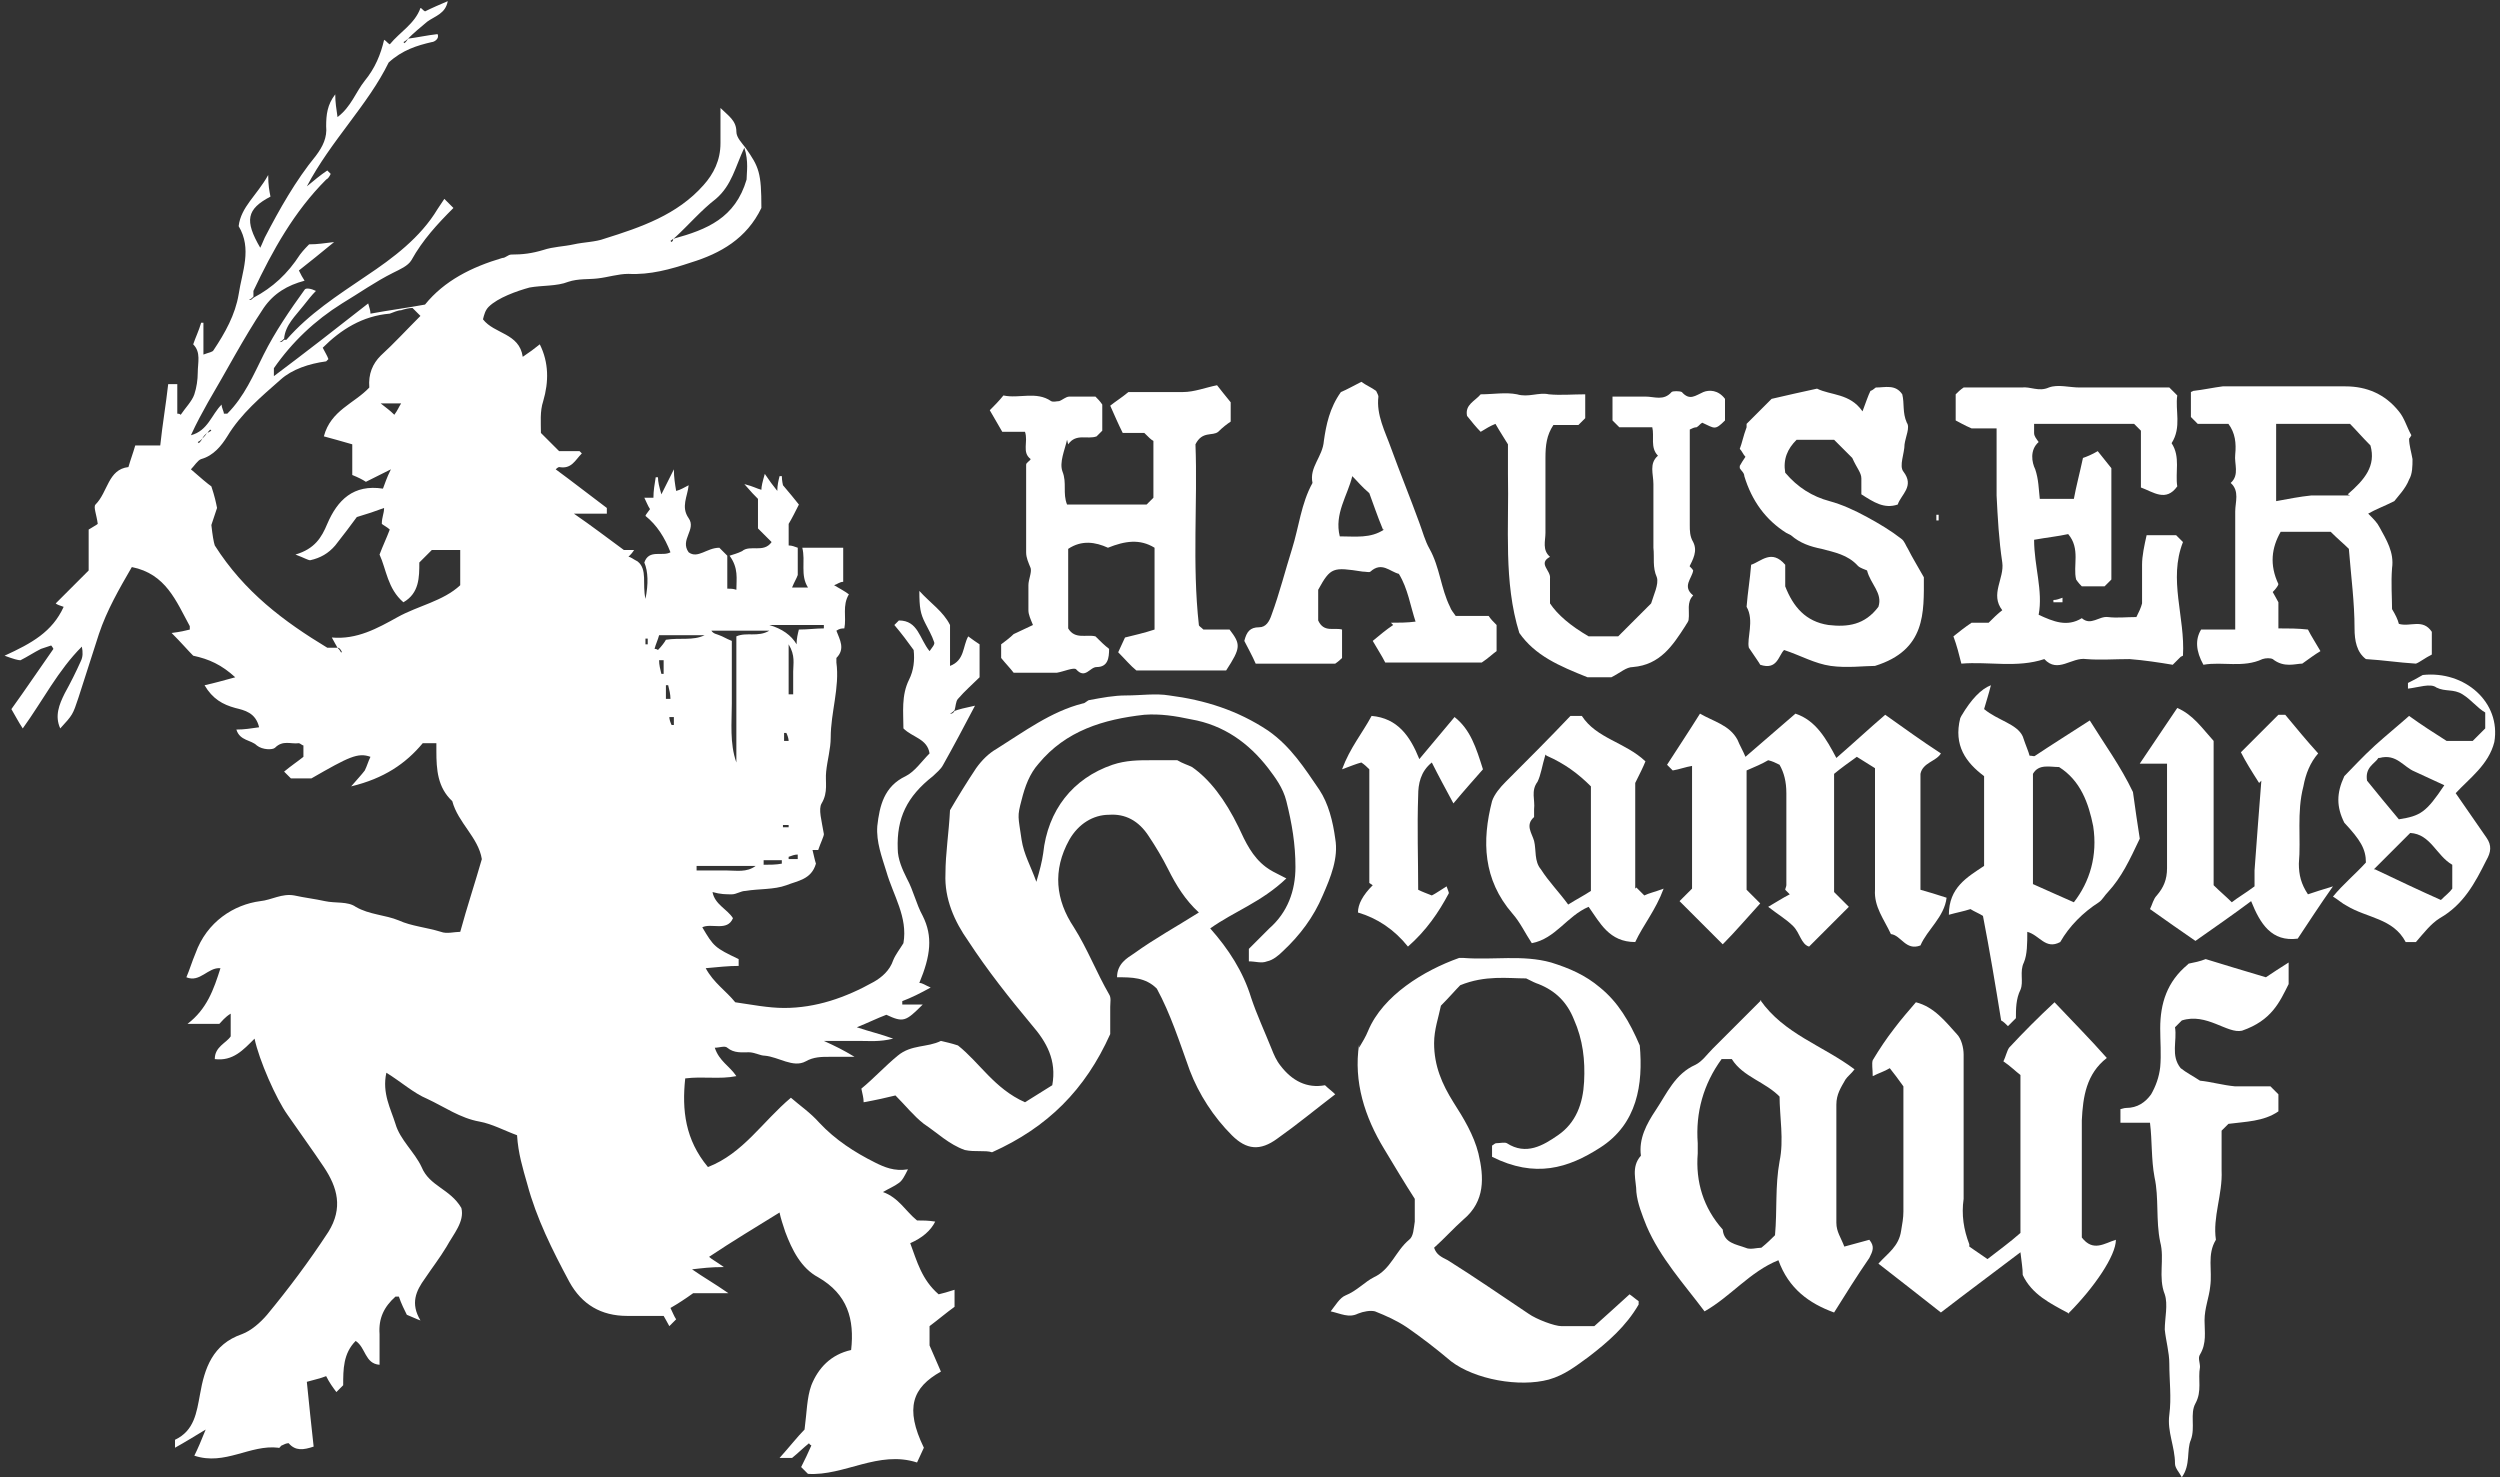
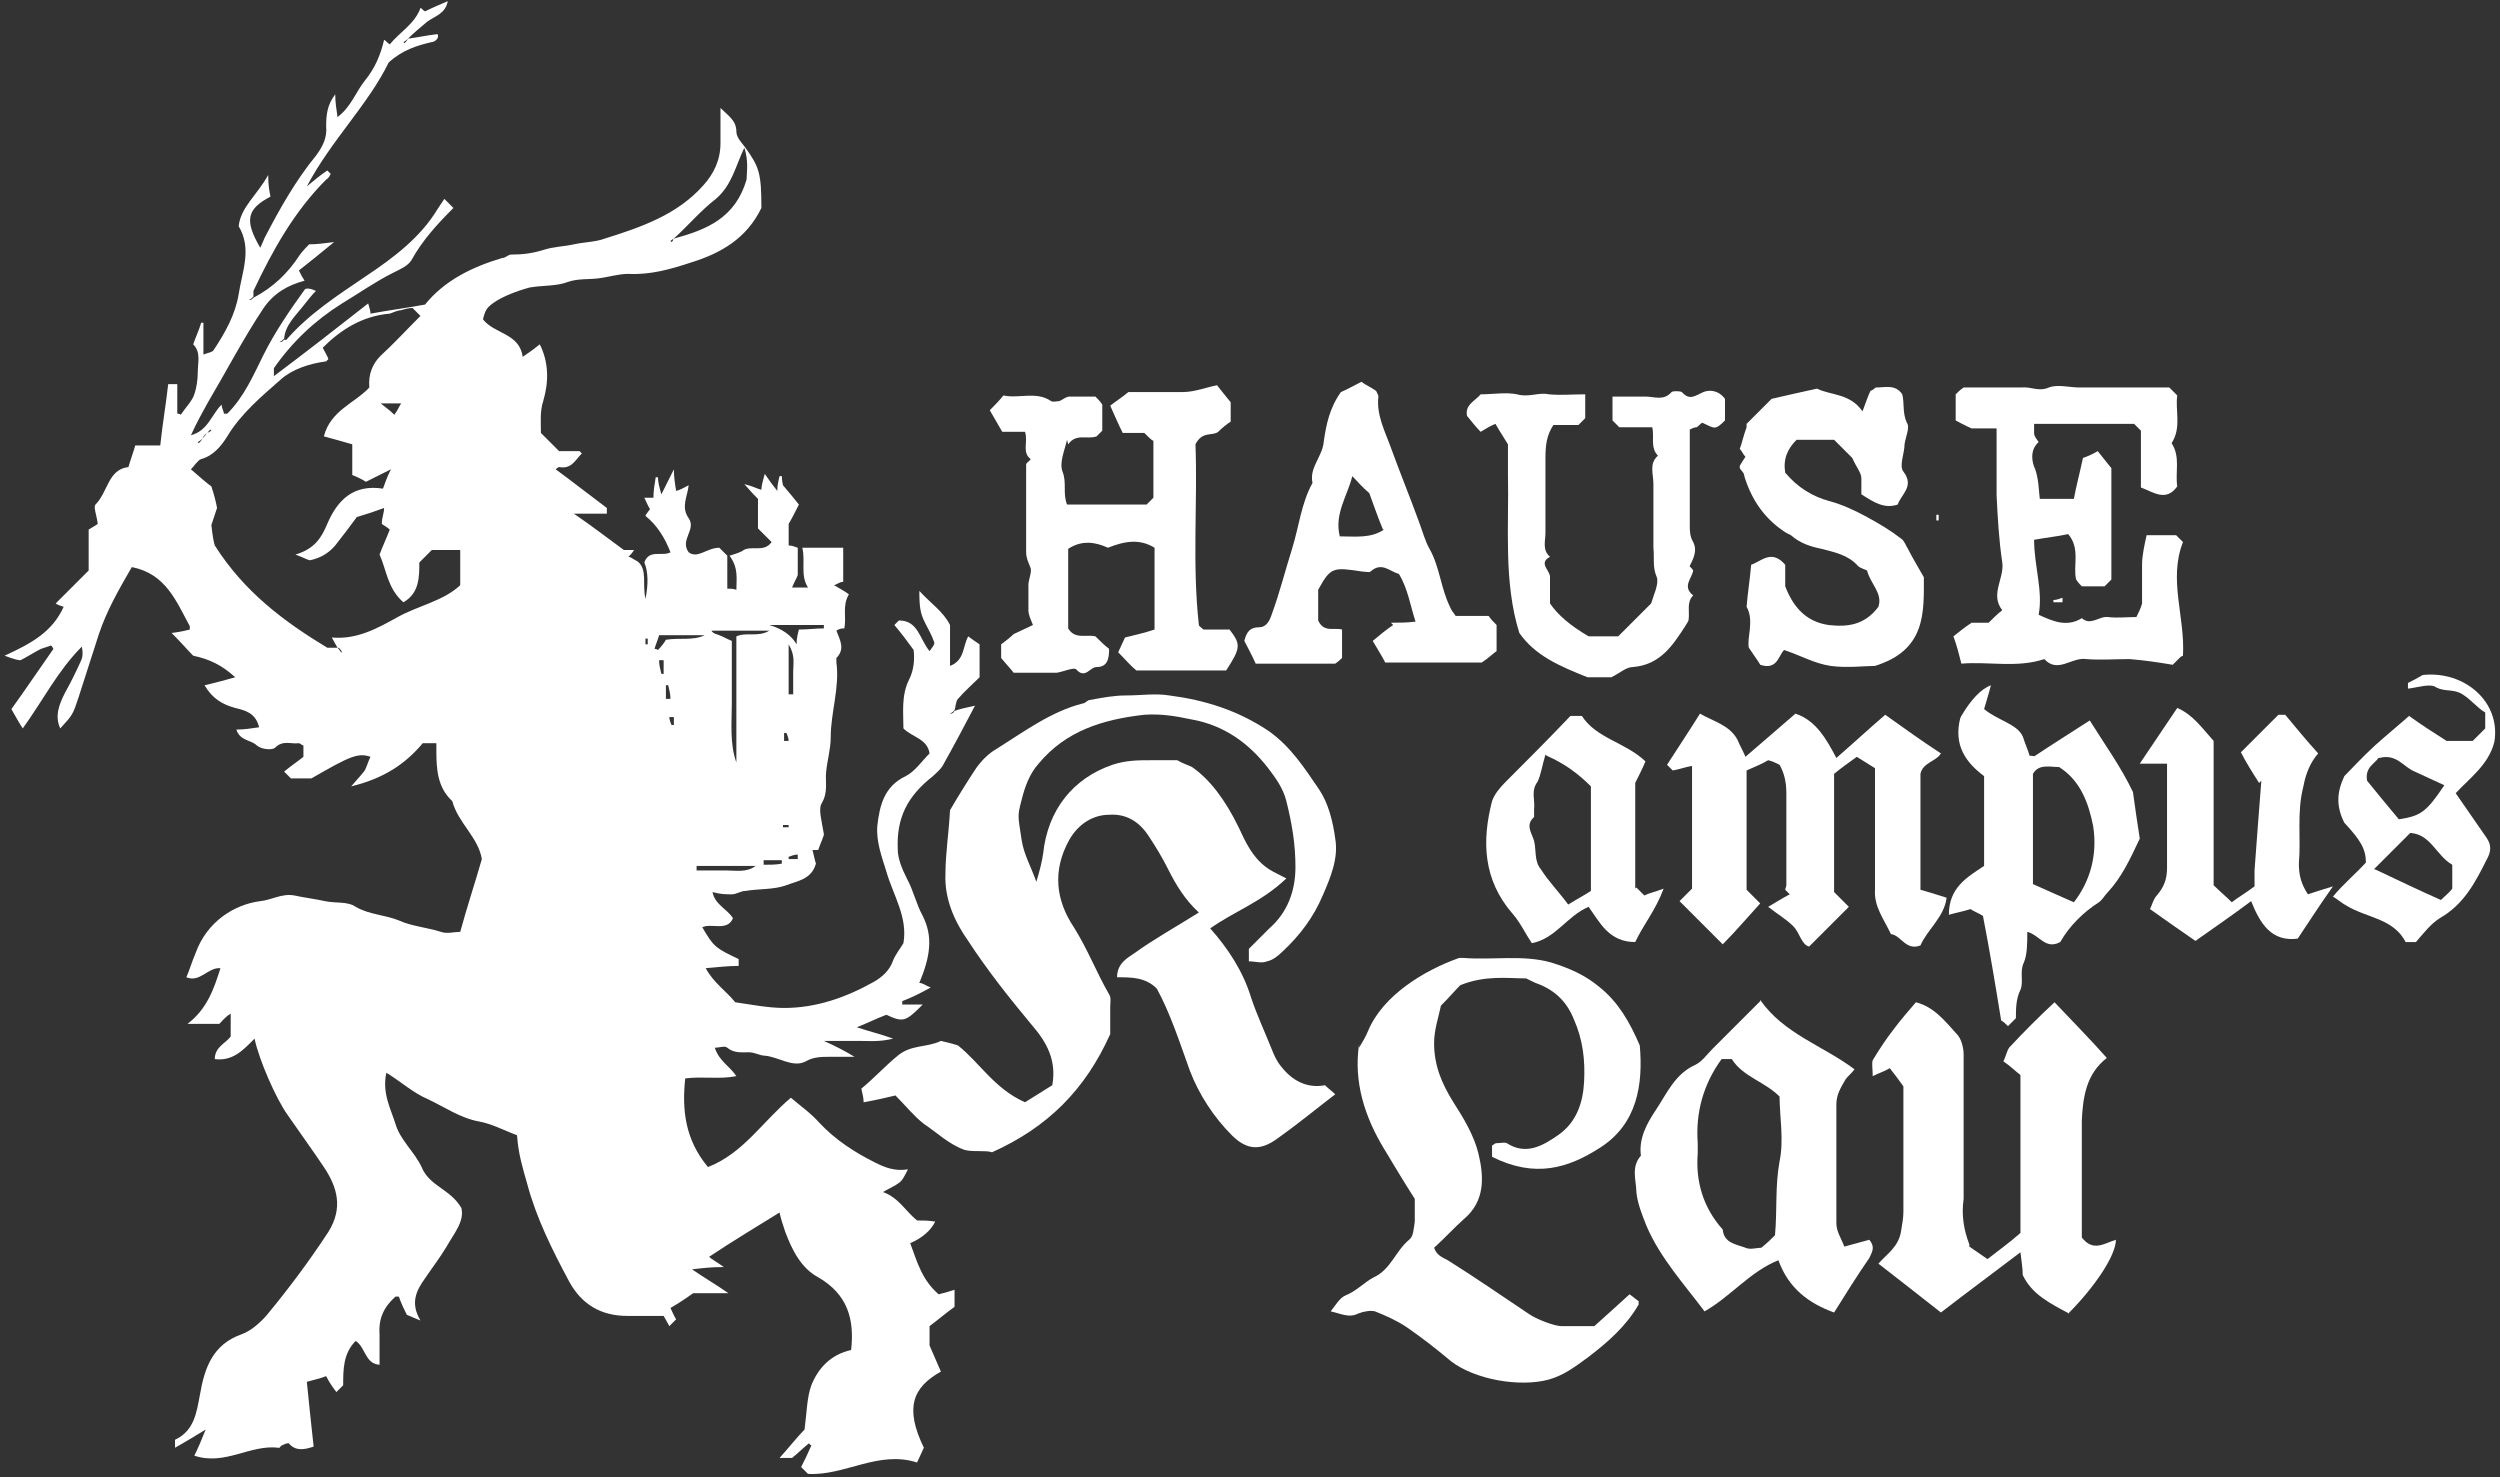
<svg xmlns="http://www.w3.org/2000/svg" id="Ebene_1" data-name="Ebene 1" width="220" height="130" version="1.1" viewBox="0 0 220 130">
  <rect x="0" y="0" width="220" height="130" fill="#333333" stroke="none" />
  <defs>
    <style>
      .cls-1 {
        fill: #fff;
        stroke-width: 0px;
      }
    </style>
  </defs>
  <path class="cls-1" d="M83.9,62.6c.5-.2,1-.3,1.9-.5-1,1.9-1.9,3.6-2.8,5.2-.2.4-.6.7-.9,1-2.3,1.8-3.2,3.7-3.1,6.4,0,.9.4,1.8.8,2.6.6,1.1.8,2.2,1.4,3.3.9,1.8.7,3.5-.3,5.9.3,0,.5.2,1,.4-.9.5-1.7.9-2.5,1.2,0,0,0,.2,0,.3h1.8c-1.5,1.5-1.7,1.6-3.2.9-.8.3-1.6.7-2.6,1.1,1.2.4,2.1.6,3.2,1-1.2.3-2.1.2-3,.2-.9,0-1.8,0-3.1,0,1.1.5,1.7.8,2.7,1.4-1,0-1.6,0-2.2,0-.7,0-1.4,0-2.1.4-1.1.6-2.4-.4-3.6-.5-.4,0-.9-.3-1.4-.3-.6,0-1.3.1-1.9-.4-.2-.2-.7,0-1.1,0,.4,1.2,1.3,1.6,1.9,2.5-1.5.3-2.9,0-4.5.2-.3,2.8,0,5.4,2,7.8,3.1-1.2,4.8-4,7.3-6.1.8.7,1.7,1.3,2.5,2.2,1.4,1.5,3.1,2.6,4.9,3.5.8.4,1.7.8,2.9.6-.3.6-.5,1-.8,1.2-.4.3-.9.5-1.4.8,1.4.5,2,1.7,3,2.5.5,0,1,0,1.6.1q-.6,1.2-2.2,1.9c.6,1.6,1,3.2,2.5,4.5.4-.1.8-.2,1.4-.4,0,.4,0,.9,0,1.5-.7.5-1.4,1.1-2.2,1.7v1.7c.4.9.7,1.6,1,2.3-2.5,1.4-3.2,3.2-1.5,6.7-.2.4-.4.9-.6,1.3-3.4-1.1-6.4,1.2-9.6,1-.2-.2-.4-.4-.6-.6.3-.6.6-1.2.9-1.9,0,0-.2-.1-.2-.2-.5.4-1,.9-1.5,1.3-.4,0-.7,0-1.1,0,.9-1,1.6-1.9,2.2-2.5.2-1.5.2-2.8.6-3.9.6-1.5,1.7-2.7,3.5-3.1.3-2.7-.3-4.9-2.9-6.4-1.5-.8-2.3-2.4-2.9-4-.2-.6-.4-1.2-.5-1.7-2.1,1.3-4.1,2.5-6.2,3.9.2.2.6.4,1.3.9-1.2,0-1.9.1-2.8.2,1,.7,1.9,1.2,3.2,2.1h-3.1c-.7.5-1.3.9-2,1.3.2.4.3.7.5,1-.2.2-.3.3-.6.6-.2-.4-.4-.7-.5-.9-1.3,0-2.3,0-3.2,0-2.3,0-4-1-5.1-3-1.5-2.8-2.9-5.6-3.7-8.6-.4-1.4-.8-2.7-.9-4.3-1.1-.4-2.2-1-3.3-1.2-1.7-.3-3.1-1.3-4.6-2-1.2-.5-2.3-1.5-3.6-2.3-.4,1.8.4,3.2.8,4.5.4,1.4,1.7,2.5,2.3,3.8.7,1.7,2.5,1.9,3.5,3.6.3,1.2-.7,2.3-1.3,3.4-.6,1-1.3,1.9-1.9,2.8-.8,1.1-1.3,2.2-.4,3.7-.3-.1-.7-.3-1.2-.5-.2-.4-.5-1-.7-1.6,0,0-.2,0-.3,0-1,.9-1.5,1.9-1.4,3.3,0,.9,0,1.8,0,2.7-1.3-.1-1.2-1.5-2.1-2.1-1.1,1.1-1.1,2.5-1.1,3.9-.2.2-.4.4-.6.6-.3-.4-.6-.8-.9-1.4-.5.2-1,.3-1.7.5.2,2,.4,3.9.6,5.7-.9.3-1.6.4-2.2-.3-.2,0-.4.1-.6.2-.1,0-.2.3-.3.2-2.5-.3-4.7,1.6-7.4.7.3-.6.6-1.3,1-2.3-1,.6-1.8,1.1-2.7,1.6,0-.3,0-.7,0-.7,1.7-.8,1.9-2.4,2.2-4,.4-2.3,1.1-4.4,3.7-5.3.8-.3,1.6-1,2.2-1.7,1.9-2.3,3.7-4.7,5.4-7.3,1.3-2.1.8-3.9-.4-5.7-1-1.5-2.1-3-3.2-4.6-1-1.4-2.5-4.8-2.9-6.7-1,1-1.9,2-3.5,1.8,0-1.1,1-1.4,1.4-2v-2c-.5.3-.8.7-1,.9h-2.8c1.7-1.3,2.3-3,2.9-4.9-1.1-.1-1.8,1.3-3,.8.3-.7.5-1.4.8-2.1,1-2.8,3.4-4.3,5.7-4.6,1-.1,1.9-.7,3-.5.9.2,1.8.3,2.7.5s2,0,2.7.5c1.2.7,2.6.7,3.8,1.2,1.1.5,2.4.6,3.7,1,.5.2,1.2,0,1.7,0,.6-2.2,1.3-4.3,1.9-6.4-.3-1.9-2.1-3.2-2.6-5.1-1.3-1.2-1.4-2.8-1.4-4.4,0-.2,0-.4,0-.7h-1.2c-1.5,1.8-3.4,3.1-6.3,3.8.6-.7.9-1,1.2-1.4.2-.4.3-.8.5-1.2-1.1-.4-1.9,0-5.2,1.9-.6,0-1.2,0-1.8,0-.2-.2-.4-.4-.6-.6.6-.5,1.2-.9,1.7-1.3v-1c-.1,0-.3-.2-.4-.2-.7.1-1.4-.3-2.1.4-.2.2-1.1.2-1.6-.2-.5-.5-1.5-.4-1.8-1.4.7,0,1.3-.1,2-.2-.3-1.3-1.3-1.5-2.1-1.7-1.1-.3-2-.8-2.7-2,.9-.2,1.6-.4,2.7-.7-1.2-1.1-2.3-1.6-3.7-1.9-.5-.5-1-1.1-1.9-2,.8-.1,1.2-.2,1.6-.3,0,0,0-.2,0-.3-1.2-2.2-2.1-4.6-5.1-5.2-1.1,1.9-2.2,3.8-2.9,5.9-.6,1.9-1.2,3.7-1.8,5.6-.5,1.5-.5,1.5-1.6,2.7-.5-1.1-.1-2.1.4-3.1.5-.9,1-1.9,1.4-2.8.2-.4.2-.8.1-1.3-2.1,2.1-3.4,4.7-5.2,7.2-.4-.6-.7-1.2-1-1.7,1.3-1.8,2.5-3.6,3.7-5.3,0,0-.1-.2-.2-.3-.3.1-.6.2-.9.3-.6.3-1.2.7-1.8,1-.2,0-.6-.1-1.4-.4,2.4-1.1,4.2-2.1,5.2-4.3-.3-.1-.6-.2-.7-.3,1-1,2-2,2.9-2.9v-3.6c.3-.2.7-.4.8-.5-.1-.8-.4-1.5-.2-1.7,1.1-1.1,1.1-3.1,2.9-3.3.2-.7.4-1.2.6-1.9h2.2c.2-1.9.5-3.6.7-5.4.2,0,.4,0,.8,0v2.6c.1,0,.2,0,.3.1.4-.6,1-1.2,1.2-1.8.2-.6.3-1.3.3-1.9,0-.9.3-1.8-.4-2.5.2-.6.5-1.2.7-1.9,0,0,.1,0,.2,0v2.8c.5-.2.8-.2.9-.4,1-1.5,1.9-3.1,2.2-4.9.3-2,1.2-4,0-6,.2-1.7,1.6-2.7,2.6-4.5,0,.9.1,1.4.2,1.9-2.1,1.1-2.3,2.1-.9,4.5.2-.4.3-.7.4-.9,1.3-2.5,2.7-5,4.5-7.2.6-.8,1-1.6.9-2.6,0-1,.1-1.9.8-2.8,0,.7.1,1.3.2,2,1.2-.9,1.6-2.2,2.4-3.2.9-1.1,1.4-2.3,1.7-3.6.2.1.3.3.5.4.9-1.1,2.2-1.8,2.7-3.2.1,0,.2.2.4.3.6-.3,1.3-.6,2-.9-.2,1.1-1.1,1.3-1.8,1.8-.6.5-1.2,1-1.7,1.5,0,0,0,0,0,0-.1.1-.2.2-.4.3,0,0,0,0,.1.1.1-.1.2-.2.3-.4.8-.1,1.7-.3,2.6-.4.2.4-.3.7-.5.7-1.3.3-2.6.7-3.8,1.8-1.8,3.7-5.1,6.9-7.2,10.9.6-.5,1.2-1,1.8-1.4,0,0,.2.2.3.3-.1.2-.2.4-.4.5-2.8,2.8-4.7,6.2-6.4,9.8,0,.1,0,.3,0,.5,0,0,0,0,0,0-.1.1-.2.2-.4.3h.1c.1,0,.2-.1.3-.2,1.7-.9,3-2.1,4.1-3.8.3-.4.7-.8.8-.9.8,0,1.3-.1,2.2-.2-1.2,1-2.1,1.7-3.1,2.5.2.4.3.6.5.9-1.5.4-2.7,1.1-3.6,2.4-1.8,2.7-3.3,5.6-4.9,8.3-.5.9-1,1.8-1.5,2.9,1.5-.4,1.8-1.8,2.7-2.7,0,.3.2.6.2.8.1,0,.3,0,.3,0,1.5-1.5,2.3-3.4,3.2-5.2,1-2,2.3-3.9,3.6-5.7.1-.2.6-.1,1,.1-.4.4-.7.8-1.1,1.3-.7.9-1.6,1.7-1.7,2.9,0,0,0,0,0,0-.1.1-.2.2-.4.3h.1c.1,0,.2-.1.3-.2,0,0,.2,0,.2,0,2-2.3,4.5-3.9,7-5.6,2.4-1.6,4.8-3.4,6.3-5.9.2-.3.4-.6.6-.9.4.4.5.5.8.8-1.4,1.4-2.7,2.8-3.7,4.6-.3.5-1,.8-1.6,1.1-1.6.8-3,1.8-4.5,2.7-2.4,1.5-4.4,3.4-6,5.7,0,.1,0,.4,0,.7,2.8-2.1,5.5-4.2,8.3-6.4.1.4.2.6.2.9,1.6-.3,3.2-.5,4.8-.8,1.7-2.1,4.1-3.3,6.8-4.1.3,0,.5-.3.8-.3,1,0,1.8-.1,2.8-.4.9-.3,1.8-.3,2.7-.5.9-.2,1.9-.2,2.7-.5,3.2-1,6.4-2.1,8.7-4.7.9-1,1.5-2.2,1.5-3.7,0-1,0-1.9,0-3.1.7.7,1.4,1.1,1.4,2.1,0,.5.5,1,.8,1.4,1.2,1.7,1.4,2.2,1.4,5.3-1.3,2.7-3.6,4-6.2,4.8-1.8.6-3.6,1.1-5.5,1-.9,0-1.8.3-2.7.4-.8.1-1.7,0-2.6.3-1,.4-2.3.3-3.4.5-1.1.3-2.8.9-3.6,1.7-.3.3-.4.7-.5,1.1,1,1.3,3.2,1.2,3.5,3.3.6-.4,1-.7,1.5-1.1.8,1.6.8,3.3.3,5-.3.9-.2,1.9-.2,2.8.6.6,1,1,1.6,1.6h1.8c.1.1.2.2.2.2-.6.6-.9,1.4-2,1.2,0,0-.1,0-.3.2,1.5,1.1,2.9,2.2,4.5,3.4,0,0,0,.1,0,.5h-2.9c1.6,1.1,2.9,2.1,4.4,3.2.1,0,.5,0,.9,0-.2.3-.3.4-.5.6.2,0,.4.2.8.4.9.7.4,2,.7,3.3q.4-2-.1-3.2c.4-1.2,1.6-.5,2.3-.9-.5-1.3-1.2-2.4-2.2-3.2,0-.1.2-.3.4-.6-.2-.3-.3-.6-.5-1h.8c0-.6.1-1.2.2-1.8,0,0,.2,0,.2,0,0,.4.1.8.3,1.5.4-.8.7-1.4,1.1-2.2,0,.7.1,1.3.2,1.9.4-.1.7-.3,1.1-.5-.1,1-.7,1.9,0,2.9.7,1-.8,1.9,0,3,.8.6,1.6-.4,2.7-.4.1.1.4.4.7.7v2.9c.3,0,.5,0,.8.1,0-1,.2-1.9-.6-3,.3-.1.7-.2,1.1-.4.7-.6,1.9.2,2.6-.8-.5-.5-.9-.9-1.2-1.2v-2.6c-.3-.3-.6-.6-1.2-1.3.8.2,1.1.4,1.5.5,0-.3.1-.7.3-1.4.4.6.7,1,1.1,1.5,0-.5.1-.9.2-1.3,0,0,.2,0,.2,0,0,.4.1.8.1.8.6.7,1,1.2,1.4,1.7-.3.6-.6,1.2-.9,1.7v1.9c.3,0,.5.1.8.2v2.4c-.1.3-.3.6-.5,1.1h1.4c-.7-1.1-.2-2.3-.5-3.5h3.6v3c-.3,0-.5.2-.8.3.5.3.9.5,1.3.8-.6,1-.2,2-.4,3-.2,0-.4,0-.7.2.3.8.8,1.6,0,2.4,0,0,0,.3,0,.4.3,2.2-.5,4.4-.5,6.6,0,1-.3,2-.4,3-.1.9.2,1.8-.4,2.8-.3.5,0,1.5.2,2.7,0,.2-.3.8-.5,1.4-.2,0-.3,0-.5,0,.1.4.2.9.3,1.2-.4,1.4-1.6,1.5-2.6,1.9-1.1.4-2.4.3-3.6.5-.4,0-.8.3-1.2.3-.5,0-1,0-1.7-.2.2,1.1,1.3,1.5,1.8,2.3-.5,1.2-1.9.4-2.7.8,1,1.7,1.1,1.8,3.2,2.8,0,.2,0,.3,0,.6-.9,0-1.8.1-2.9.2.7,1.3,1.8,2,2.6,3,1.4.2,2.9.5,4.3.5,2.8,0,5.4-.9,7.9-2.3.7-.4,1.4-1,1.7-1.9.2-.5.6-1,.9-1.5.4-2.3-.9-4.2-1.5-6.3-.4-1.3-.9-2.6-.8-4,.2-1.8.6-3.5,2.5-4.4.8-.4,1.4-1.3,2.1-2-.2-1.3-1.5-1.4-2.3-2.2,0-1.4-.2-2.9.5-4.3.4-.8.5-1.7.4-2.6-.5-.7-1.1-1.5-1.7-2.2,0,0,.3-.3.4-.4,1.7,0,1.8,1.6,2.7,2.7.2-.3.5-.6.4-.8-.2-.6-.5-1.1-.8-1.7-.4-.8-.5-1.3-.5-2.8,1,1.1,2.1,1.8,2.7,3v3.6c1.3-.5,1.1-1.7,1.6-2.6.4.3.7.5,1,.7v2.9c-.6.6-1.3,1.2-1.9,1.9-.2.2-.2.7-.3,1,0,0,0,0,0,0-.1.1-.2.2-.4.3h.1c.1,0,.2-.1.3-.2ZM18.2,38.1c-.2.2-.3.3-.4.5,0,0,0,0,0,0-.1.1-.2.2-.4.3,0,0,0,0,.1.1.1-.1.2-.2.3-.4.2-.2.3-.3.4-.5h0c.1,0,.2-.1.4-.2,0,0,0,0-.1-.1-.1.1-.2.2-.3.4ZM59.3,21c2.9-.8,5.4-1.8,6.4-5.2,0-.6.2-1.6-.2-2.8-.8,1.7-1.1,3.3-2.5,4.5-1.3,1-2.4,2.3-3.6,3.4,0,0,0,0,0,0l-.4.3s0,0,.1.1c.1-.1.2-.2.1-.3ZM28.7,31.8c-1.5.2-3,.7-4,1.6-1.7,1.5-3.5,3-4.7,5-.5.8-1.2,1.7-2.3,2-.3.1-.6.6-.9.9.8.7,1.5,1.3,1.8,1.5.3.9.4,1.4.5,1.9-.2.6-.4,1.2-.5,1.5.1.9.2,1.5.3,1.8,2.6,4.1,6.1,6.7,9.9,9,.3,0,.6,0,.9,0,0,0,0,0,0,0,.1.1.2.2.3.4h.1c-.1-.2-.2-.4-.4-.4-.1-.2-.3-.5-.5-.9,2.2.2,4-.8,5.8-1.8,1.8-1,4-1.4,5.5-2.8v-3.1h-2.5c-.4.4-.7.7-1.1,1.1,0,1.3,0,2.7-1.4,3.5-1.4-1.2-1.5-2.9-2.1-4.2.3-.8.6-1.4.9-2.2-.2-.2-.6-.4-.7-.5,0-.6.2-.9.2-1.4-.8.3-1.4.5-2.4.8-.5.7-1.2,1.6-1.9,2.5-.6.7-1.3,1.1-2.2,1.3-.2,0-.5-.2-1.3-.5,1.7-.5,2.3-1.5,2.8-2.7.9-2.1,2.3-3.5,4.9-3.1.2-.5.3-.9.7-1.7-1,.5-1.6.8-2.2,1.1-.3-.2-.7-.4-1.2-.6v-2.7c-1-.3-1.8-.5-2.5-.7.6-2.3,2.7-2.9,4-4.3-.1-1.2.3-2.1,1-2.8,1.2-1.1,2.3-2.3,3.5-3.5-.3-.3-.5-.5-.7-.7-.3,0-.7.1-1,.2-.3,0-.7.2-1,.3-2.4.2-4.3,1.4-5.9,3,.2.4.4.7.5,1ZM64.4,56.3c0,2,0,3.8,0,5.6,0,1.7-.2,3.5.4,5.2v-11.1c.9-.4,1.9.1,2.9-.5h-5.1c.2.3.5.3.7.4.3.1.6.3,1.1.5ZM67.7,55q1.7.5,2.4,1.7c0-.5.1-.9.2-1.3.8,0,1.5-.1,2.2-.1v-.3h-4.8ZM61.3,76.2c0,.1,0,.3,0,.4.9,0,1.8,0,2.6,0,.9,0,1.8.2,2.6-.4h-5.3ZM58.6,56.3c1.2-.2,2.4.1,3.4-.4h-4c-.1.4-.3.8-.4,1.2,0,0,.2,0,.3.1.3-.3.6-.7.7-.9ZM69.4,61.1c.1,0,.2,0,.4,0,0-.7,0-1.3,0-2,0-.7.2-1.4-.4-2.4v4.3ZM35.3,35.5h-1.8c.5.4.8.6,1.2,1,.3-.4.4-.7.6-1ZM67.2,75.7c0,.1,0,.3,0,.4.5,0,1.1,0,1.6-.1,0,0,0-.2,0-.3h-1.7ZM58.6,61.5h.4c0-.4-.1-.8-.2-1.2,0,0-.2,0-.2,0v1.2ZM58.4,58.1c-.1,0-.3,0-.4,0,0,.4.1.8.2,1.2,0,0,.2,0,.2,0v-1.2ZM69,65.2c.1,0,.3,0,.4,0,0-.2-.1-.5-.2-.7,0,0-.1,0-.2,0v.8ZM59.3,63.1c-.1,0-.3,0-.4,0,0,.2.1.5.2.7h.2v-.8ZM70.2,75.6c0-.1,0-.3,0-.4-.3,0-.5.1-.8.2,0,0,0,.1,0,.2h.8ZM56.8,56.7h.2v-.5h-.2v.5ZM68.9,72.6v.2h.5v-.2h-.5Z" />
-   <path class="cls-1" d="M113.2,77.3c-2.2,2.1-4.6,2.9-6.7,4.4,1.6,1.8,2.9,3.8,3.6,6.1.5,1.5,1.2,3,1.8,4.5.2.5.4,1,.8,1.5,1,1.3,2.3,2,3.9,1.7.3.3.6.5.9.8-1.7,1.3-3.4,2.7-5.1,3.9-1.5,1.1-2.7,1-4-.3-1.6-1.6-2.9-3.6-3.7-5.7-.9-2.5-1.7-5-2.9-7.2-1-1-2.2-1-3.5-1,0-1.2.9-1.7,1.5-2.1,1.8-1.3,3.8-2.4,5.7-3.6-1.2-1.1-2-2.4-2.7-3.8-.5-1-1.1-2-1.7-2.9-.9-1.4-2.1-2-3.5-1.9-1.4,0-2.7.8-3.5,2.2-1.5,2.7-1.2,5.3.4,7.7,1.2,1.9,2,4,3.1,5.9.2.3.1.7.1,1.1,0,.9,0,1.8,0,2.4-2.2,4.9-5.5,8.2-10.4,10.4-.6-.2-1.5,0-2.4-.2-1.4-.5-2.4-1.5-3.6-2.3-.9-.7-1.6-1.6-2.5-2.5-.8.2-1.7.4-2.8.6,0-.4-.1-.7-.2-1.2,1.1-.9,2.1-2,3.2-2.9,1.2-1,2.6-.7,3.8-1.3.4.1.9.2,1.5.4,1.9,1.5,3.2,3.8,5.9,5,.8-.5,1.6-1,2.4-1.5.4-2.2-.5-3.8-1.8-5.3-2-2.4-3.9-4.8-5.6-7.4-1.2-1.7-2.1-3.7-2-5.9,0-1.8.3-3.6.4-5.6.7-1.2,1.5-2.5,2.3-3.7.5-.7,1.1-1.3,1.8-1.7,2.4-1.5,4.8-3.3,7.6-4,.2,0,.4-.3.6-.3,1.1-.2,2.1-.4,3.2-.4,1.3,0,2.6-.2,3.8,0,3.1.4,6,1.3,8.7,3.1,2,1.4,3.2,3.3,4.5,5.2.8,1.2,1.2,2.8,1.4,4.3.3,1.7-.4,3.4-1.1,5-.8,1.9-2,3.5-3.5,4.9-.4.4-.9.8-1.4.9-.5.2-1,0-1.6,0,0-.3,0-.6,0-1.1.6-.6,1.2-1.2,1.8-1.8,1.6-1.4,2.3-3.3,2.3-5.4,0-2-.3-3.8-.8-5.8-.3-1.2-1-2.1-1.6-2.9-1.7-2.2-3.9-3.8-6.8-4.3-1.4-.3-2.7-.5-4.1-.4-3.6.4-6.9,1.4-9.3,4.3-.8.9-1.2,2-1.5,3.2-.4,1.5-.3,1.4,0,3.5.2,1.3.8,2.3,1.3,3.7.3-1,.5-1.8.6-2.5.4-3.8,2.6-6.6,6.1-7.8,1.2-.4,2.3-.4,3.4-.4.8,0,1.7,0,2.3,0,.5.3.9.4,1.3.6q2.3,1.6,4.1,5.3c.6,1.3,1.2,2.6,2.4,3.5.4.3.8.5,1.6.9Z" />
+   <path class="cls-1" d="M113.2,77.3c-2.2,2.1-4.6,2.9-6.7,4.4,1.6,1.8,2.9,3.8,3.6,6.1.5,1.5,1.2,3,1.8,4.5.2.5.4,1,.8,1.5,1,1.3,2.3,2,3.9,1.7.3.3.6.5.9.8-1.7,1.3-3.4,2.7-5.1,3.9-1.5,1.1-2.7,1-4-.3-1.6-1.6-2.9-3.6-3.7-5.7-.9-2.5-1.7-5-2.9-7.2-1-1-2.2-1-3.5-1,0-1.2.9-1.7,1.5-2.1,1.8-1.3,3.8-2.4,5.7-3.6-1.2-1.1-2-2.4-2.7-3.8-.5-1-1.1-2-1.7-2.9-.9-1.4-2.1-2-3.5-1.9-1.4,0-2.7.8-3.5,2.2-1.5,2.7-1.2,5.3.4,7.7,1.2,1.9,2,4,3.1,5.9.2.3.1.7.1,1.1,0,.9,0,1.8,0,2.4-2.2,4.9-5.5,8.2-10.4,10.4-.6-.2-1.5,0-2.4-.2-1.4-.5-2.4-1.5-3.6-2.3-.9-.7-1.6-1.6-2.5-2.5-.8.2-1.7.4-2.8.6,0-.4-.1-.7-.2-1.2,1.1-.9,2.1-2,3.2-2.9,1.2-1,2.6-.7,3.8-1.3.4.1.9.2,1.5.4,1.9,1.5,3.2,3.8,5.9,5,.8-.5,1.6-1,2.4-1.5.4-2.2-.5-3.8-1.8-5.3-2-2.4-3.9-4.8-5.6-7.4-1.2-1.7-2.1-3.7-2-5.9,0-1.8.3-3.6.4-5.6.7-1.2,1.5-2.5,2.3-3.7.5-.7,1.1-1.3,1.8-1.7,2.4-1.5,4.8-3.3,7.6-4,.2,0,.4-.3.6-.3,1.1-.2,2.1-.4,3.2-.4,1.3,0,2.6-.2,3.8,0,3.1.4,6,1.3,8.7,3.1,2,1.4,3.2,3.3,4.5,5.2.8,1.2,1.2,2.8,1.4,4.3.3,1.7-.4,3.4-1.1,5-.8,1.9-2,3.5-3.5,4.9-.4.4-.9.8-1.4.9-.5.2-1,0-1.6,0,0-.3,0-.6,0-1.1.6-.6,1.2-1.2,1.8-1.8,1.6-1.4,2.3-3.3,2.3-5.4,0-2-.3-3.8-.8-5.8-.3-1.2-1-2.1-1.6-2.9-1.7-2.2-3.9-3.8-6.8-4.3-1.4-.3-2.7-.5-4.1-.4-3.6.4-6.9,1.4-9.3,4.3-.8.9-1.2,2-1.5,3.2-.4,1.5-.3,1.4,0,3.5.2,1.3.8,2.3,1.3,3.7.3-1,.5-1.8.6-2.5.4-3.8,2.6-6.6,6.1-7.8,1.2-.4,2.3-.4,3.4-.4.8,0,1.7,0,2.3,0,.5.3.9.4,1.3.6q2.3,1.6,4.1,5.3c.6,1.3,1.2,2.6,2.4,3.5.4.3.8.5,1.6.9" />
  <path class="cls-1" d="M119.6,92.2c.3-.5.6-1,.8-1.5,1.3-3.1,4.9-5.3,8-6.4.1,0,.3,0,.4,0,2.6.2,5.2-.3,7.7.4,1.6.5,3,1.1,4.3,2.2,1.6,1.3,2.6,3,3.5,5.1.3,3.4-.2,6.9-3.5,9-2.8,1.8-5.7,2.7-9.5.8v-1c.1,0,.2-.2.4-.2.3,0,.7-.1.9,0,1.7,1.1,3.2.2,4.5-.7,1.6-1.1,2.2-2.8,2.3-4.7.1-1.9-.1-3.7-.9-5.5-.6-1.5-1.6-2.5-3.1-3.1-.3-.1-.5-.2-1.1-.5-1.6,0-3.6-.3-5.8.6-.4.4-1,1.1-1.7,1.8-.2,1-.6,2.1-.6,3.3,0,2,.7,3.6,1.7,5.2.9,1.4,1.8,2.9,2.2,4.5.5,2.1.6,4.2-1.3,5.8-.9.8-1.7,1.7-2.6,2.5.2.6.6.8,1.2,1.1,2.4,1.5,4.7,3.1,7.1,4.7.7.5,2.3,1.1,2.9,1.1.9,0,1.8,0,2.9,0,.9-.8,2-1.8,3.1-2.8.3.2.5.4.8.6,0,.1,0,.3,0,.3-1.1,1.9-2.7,3.3-4.4,4.6-1.1.8-2.1,1.6-3.5,2-2.6.7-6.5,0-8.6-1.6-1.3-1.1-2.6-2.1-3.9-3-.9-.6-1.8-1-2.8-1.4-.4-.1-1,0-1.5.2-.8.4-1.5,0-2.4-.2.4-.5.8-1.2,1.3-1.4,1-.4,1.7-1.2,2.5-1.6,1.5-.7,1.9-2.3,3.1-3.3.4-.3.4-1,.5-1.6,0-.6,0-1.2,0-2-.9-1.4-1.8-2.9-2.7-4.4-1.7-2.8-2.7-5.9-2.2-9.2Z" />
  <path class="cls-1" d="M182.1,115.6c-1.7-.9-3.3-1.7-4.1-3.4,0-.6-.1-1.1-.2-2-2.5,1.9-4.8,3.6-7,5.3-1.9-1.5-3.7-2.9-5.5-4.3.8-.9,1.8-1.5,2-2.9.1-.6.2-1.1.2-1.7,0-3.8,0-7.5,0-11-.5-.7-.8-1.1-1.2-1.6-.5.3-.9.4-1.5.7,0-.6-.1-1.1,0-1.4.6-1,1.2-1.9,1.9-2.8.6-.8,1.3-1.6,1.9-2.3,1.6.4,2.6,1.7,3.6,2.8.4.4.6,1.2.6,1.8,0,4.1,0,8.1,0,12.2s0,.3,0,.5c-.2,1.4,0,2.7.5,4,0,.1,0,.3,0,.2.6.4,1,.7,1.6,1.1.9-.7,2-1.5,2.9-2.3v-13.9c-.4-.3-.9-.8-1.5-1.2.2-.4.3-.9.5-1.2,1.3-1.4,2.6-2.7,4-4,1.6,1.7,3.1,3.2,4.6,4.9-1.8,1.4-2.1,3.4-2.2,5.5,0,3.5,0,6.9,0,10.3,1,1.3,2,.5,3,.2,0,1.4-1.9,4.2-4.2,6.5Z" />
  <path class="cls-1" d="M93.9,38.7c-.2.9-.7,2-.4,2.8.4,1,0,1.9.4,2.9h7c.2-.2.4-.4.6-.6v-5c-.2-.1-.4-.3-.8-.7h-1.9c-.4-.8-.7-1.5-1.1-2.4.5-.4,1-.7,1.6-1.2-.3,0-.1,0,0,0,.5,0,.9,0,1.4,0,1.1,0,2.3,0,3.4,0,1,0,2-.4,3-.6.4.5.7.9,1.2,1.5v1.7c-.3.2-.7.5-1.1.9-.5.4-1.4-.1-2,1.1.2,5.1-.3,10.5.3,15.9,0,.1.2.2.4.4h2.3c1,1.3,1,1.6-.3,3.6h-7.9c-.5-.4-1-1-1.6-1.6.2-.4.4-.9.6-1.3.8-.2,1.7-.4,2.6-.7v-7.2c-1.3-.8-2.6-.6-4.1,0-1.1-.5-2.3-.7-3.5.1v7c.6,1,1.6.5,2.4.7.4.4.8.8,1.2,1.1,0,.8-.1,1.6-1.1,1.6-.6,0-1,1.1-1.8.2-.2-.2-1.1.2-1.7.3-1.2,0-2.4,0-3.8,0-.3-.4-.7-.8-1.1-1.3v-1.2c.4-.3.8-.6,1.1-.9.6-.3,1.1-.5,1.7-.8-.2-.5-.4-.9-.4-1.3,0-.7,0-1.5,0-2.2,0-.5.3-1.1.2-1.5-.2-.5-.4-.9-.4-1.4,0-2.6,0-5.1,0-7.7,0-.2.3-.3.4-.5-.8-.6-.2-1.5-.5-2.4h-2c-.4-.7-.7-1.2-1.1-1.9.4-.4.8-.8,1.2-1.3,1.4.3,2.9-.4,4.2.5.2.1.5,0,.7,0,.3-.1.6-.4.9-.4.7,0,1.5,0,2.3,0,.2.2.4.4.6.7v2.3c-.2.2-.4.4-.5.5-.8.3-1.8-.3-2.5.7Z" />
  <path class="cls-1" d="M191.9,57.8c-.2.2-.4.4-.7.7-1.2-.2-2.5-.4-3.8-.5-1.3,0-2.6.1-3.8,0-1.3-.2-2.5,1.3-3.7,0-2.4.8-4.9.2-7.3.4-.2-.8-.4-1.6-.7-2.4.5-.4,1-.8,1.6-1.2h1.5c.4-.4.8-.8,1.2-1.1-1.1-1.4.2-2.8,0-4.2-.3-2-.4-3.9-.5-5.9,0-1.9,0-3.9,0-5.9h-2.2c-.7-.3-1-.5-1.4-.7v-2.3c.2-.2.4-.4.7-.6h2.6c.8,0,1.7,0,2.5,0,.8-.1,1.5.4,2.4,0,.8-.3,1.8,0,2.7,0h7.9c.2.2.4.4.7.7-.2,1.3.4,2.8-.5,4.2.8,1.2.3,2.6.5,3.8-1,1.4-2.1.5-3.2.1v-5c-.2-.2-.4-.4-.6-.6h-8.8c0,.2,0,.5,0,.8,0,.3.2.5.4.8-.8.7-.6,1.8-.3,2.4.3.9.3,1.7.4,2.6h3c.2-1.1.5-2.2.8-3.6.3-.1.8-.3,1.3-.6.4.5.8,1,1.2,1.5v9.8c-.2.2-.3.3-.6.6h-2c-.1-.1-.3-.3-.5-.6-.3-1.2.4-2.7-.7-4-.9.2-1.9.3-3,.5,0,2.3.8,4.5.4,6.6,1.3.6,2.5,1.1,3.8.3.8.7,1.5-.2,2.3-.1.8.1,1.6,0,2.5,0,.2-.4.4-.8.5-1.2,0-1.1,0-2.3,0-3.4,0-.8.2-1.7.4-2.6h2.6c.2.2.4.4.6.6-1.3,3.3.2,6.6,0,10Z" />
  <path class="cls-1" d="M154.9,88c2.1,3,5.5,4,8.3,6.1-.3.4-.6.6-.8.9-.4.7-.8,1.3-.8,2.2,0,3.5,0,6.9,0,10.4,0,.8.4,1.3.7,2.1.7-.2,1.5-.4,2.2-.6.5.6.3,1,0,1.6-1.1,1.6-2.1,3.2-3.1,4.8-2.2-.8-4-2.1-4.9-4.6-2.5,1-4.2,3.2-6.5,4.5-1.8-2.4-3.9-4.7-5.1-7.5-.4-1-.8-2-.9-3,0-1-.5-2.2.4-3.2-.2-1.5.5-2.8,1.3-4,1-1.5,1.7-3.2,3.5-4,.6-.3,1-.9,1.5-1.4,1.4-1.4,2.7-2.7,4.3-4.3ZM156.7,96.6c-1.3-1.4-3.3-1.8-4.3-3.4h-.9c-1.6,2.2-2.3,4.7-2.1,7.4,0,.3,0,.6,0,.9-.2,2.5.5,4.8,2.2,6.7.1,1.2,1.2,1.3,2,1.6.4.2,1,0,1.4,0,.5-.4.9-.8,1.2-1.1.2-2.2,0-4.3.4-6.5.4-1.9,0-3.9,0-5.8Z" />
  <path class="cls-1" d="M147.8,79.3c.3-.3.7-.7,1.1-1.1v-10.8c-.6.1-1.1.3-1.7.4-.1-.1-.3-.3-.5-.5.9-1.4,1.9-2.9,2.9-4.5,1.2.7,2.6,1,3.3,2.3.2.5.5,1,.7,1.5,1.5-1.3,2.9-2.5,4.4-3.8,1.8.6,2.7,2.2,3.6,3.9,1.5-1.3,2.9-2.6,4.3-3.8,1.7,1.2,3.2,2.3,4.9,3.4-.4.7-1.6.8-1.8,1.8v10.2c.7.2,1.4.4,2.3.7-.2,1.7-1.7,2.8-2.3,4.2-1.3.5-1.7-.9-2.6-1-.6-1.3-1.5-2.4-1.4-3.9,0-3.5,0-7.1,0-10.7-.5-.3-1.1-.7-1.6-1-.7.5-1.4,1-2,1.5v10.4c.3.3.8.8,1.3,1.3-1.1,1.1-2.2,2.2-3.5,3.5-.7-.2-.8-1.2-1.4-1.8-.6-.6-1.3-1-2.2-1.7.7-.4,1.3-.8,1.9-1.1l-.4-.4c0-.1.1-.3.1-.4,0-2.7,0-5.4,0-8.1,0-1-.2-1.8-.6-2.5-.4-.2-.6-.3-1-.4-.5.3-1.2.6-1.9.9v10.5c.4.4.8.8,1.2,1.2-1.1,1.2-2.2,2.5-3.3,3.6-1.1-1.1-2.4-2.4-3.7-3.7Z" />
-   <path class="cls-1" d="M193,34.4c.9-.1,1.8-.3,2.6-.4,3.6,0,7.2,0,10.8,0,1.9,0,3.5.7,4.7,2.2.5.6.7,1.4,1.1,2.1,0,0-.1.2-.2.3,0,.6.2,1.2.3,1.8,0,.6,0,1.3-.3,1.8-.3.8-1,1.5-1.3,1.9-1,.5-1.6.7-2.3,1.1.5.5.8.8,1,1.2.6,1.1,1.3,2.2,1.1,3.6-.1,1.3,0,2.6,0,3.6.3.5.5.9.6,1.3,1,.3,2.1-.5,2.9.7v2c-.6.3-1.1.7-1.4.8-1.6-.1-2.8-.3-4.4-.4-.8-.6-1-1.6-1-2.7,0-2.3-.3-4.5-.5-7-.4-.4-1-.9-1.6-1.5h-4.4c-.8,1.4-1,2.9-.2,4.6,0,.1-.2.4-.5.7.1.2.3.5.5.9v2.3c.9,0,1.7,0,2.6.1.3.6.7,1.2,1.1,1.9-.5.3-.9.6-1.6,1.1-.6,0-1.6.4-2.6-.4-.2-.1-.6-.1-.9,0-1.7.8-3.5.2-5.2.5q-1-1.8-.2-3.1h3v-2.5c0-2.6,0-5.3,0-7.9,0-.8.4-1.8-.4-2.5.8-.7.3-1.7.4-2.5.1-1,0-1.9-.6-2.7h-2.7c-.2-.2-.4-.4-.6-.6v-2.2ZM206.6,43.5c1.5-1.3,2.5-2.5,2-4.3-.7-.7-1.3-1.4-1.8-1.9h-6.5v6.8c1.1-.2,2.1-.4,3.1-.5,1.1,0,2.2,0,3.4,0Z" />
  <path class="cls-1" d="M153.7,37.3c.6-.6,1.4-1.4,2.2-2.2,1.3-.3,2.6-.6,4-.9,1.2.6,2.9.4,4,2,.3-.8.5-1.4.7-1.8.3-.1.4-.3.5-.3.8,0,1.7-.3,2.3.6.2.8,0,1.6.4,2.5.3.4-.1,1.2-.2,1.9,0,.8-.5,1.9-.1,2.4,1,1.3-.2,2-.5,2.9-1.2.4-2.1-.2-3.2-.9,0-.4,0-.9,0-1.4,0-.5-.4-.9-.8-1.8-.3-.3-.9-.9-1.6-1.6h-3.3c-.8.8-1.2,1.7-1,2.9,1.1,1.3,2.4,2.1,3.9,2.5,1.1.3,2.2.8,3.3,1.4,1.1.6,2.1,1.2,3,1.9.3.2.4.6.6.9.4.8.9,1.6,1.4,2.5,0,3.1.2,6.4-4.3,7.8-.9,0-2.5.2-3.9,0-1.4-.2-2.6-.9-4.1-1.4-.5.5-.6,1.8-2.1,1.3-.1-.2-.4-.6-1-1.5-.2-.8.5-2.4-.2-3.6.1-1.3.3-2.4.4-3.7.9-.3,1.8-1.4,3,0v1.9c.7,1.8,1.8,3.1,3.8,3.4,1.7.2,3.2,0,4.4-1.6.4-1.2-.7-2-1-3.2-.2-.1-.6-.2-.8-.4-.9-1-2.1-1.2-3.2-1.5-1-.2-1.9-.5-2.7-1.2,0,0-.2-.1-.4-.2q-2.7-1.7-3.7-5c0-.3-.3-.5-.4-.7,0,0,0-.2,0-.2.1-.2.3-.5.5-.8-.2-.2-.3-.5-.5-.7.2-.5.3-1.1.6-1.9Z" />
-   <path class="cls-1" d="M192.6,84.8c.5-.1,1-.2,1.5-.4,1.6.5,3.3,1,5.3,1.6.6-.4,1.2-.8,2-1.3v1.9c-.8,1.6-1.5,3.2-4.1,4.1-1.3.3-3.1-1.6-5.3-.9-.1.1-.3.3-.6.6.2,1.2-.4,2.5.5,3.6.5.4,1.1.7,1.7,1.1,1,.1,2,.4,3.1.5,1,0,2.1,0,3.1,0,.2.2.4.4.7.7v1.5c-1.3.9-2.9.9-4.4,1.1-.2.2-.4.4-.6.6,0,1.1,0,2.3,0,3.5.1,2.1-.8,4.1-.5,6.1-.8,1.3-.3,2.7-.5,4.1-.1,1-.5,1.9-.5,3,0,1,.2,2-.4,3-.2.3,0,.7,0,1.1-.2,1.1.2,2.1-.4,3.2-.5.9,0,2.1-.4,3.2-.4.9,0,2.2-.8,3.3-.2-.4-.6-.8-.6-1.2,0-1.5-.7-2.8-.5-4.3.2-1.5,0-3,0-4.5,0-1-.3-2-.4-3,0-1,.3-2.2,0-3.1-.6-1.5,0-3.1-.4-4.6-.4-1.9-.1-3.9-.5-5.7-.3-1.6-.2-3.2-.4-4.8h-2.6v-1.2c.1,0,.3-.1.5-.1,1,0,1.7-.5,2.2-1.2.4-.7.7-1.5.8-2.4.1-1.1,0-2.3,0-3.4,0-2.2.6-4.1,2.4-5.6Z" />
  <path class="cls-1" d="M148.5,49.6c.2.3.4.4.5.6-.1.7-1,1.4,0,2.2-.6.6-.3,1.4-.4,2.1,0,.2-.2.4-.3.6-1.1,1.7-2.2,3.4-4.6,3.6-.6,0-1.1.5-1.9.9h-2.1c-2.5-1-4.6-1.9-6-3.9-1.4-4.5-.9-9.3-1-14,0-.8,0-1.7,0-2.6-.3-.5-.7-1.1-1.1-1.8-.5.2-.8.4-1.3.7-.4-.4-.8-.9-1.2-1.4-.2-1,.7-1.3,1.2-1.9,1.1,0,2.2-.2,3.2,0,1,.3,1.9-.2,2.8,0,1,.1,2.1,0,3.2,0v2.1c-.2.2-.4.4-.6.6h-2.2c-.6.9-.7,1.8-.7,2.9,0,2.2,0,4.4,0,6.6,0,.7-.3,1.5.4,2.1-1.1.6.1,1.2,0,1.9,0,.7,0,1.5,0,2.2q1,1.5,3.4,2.9h2.6c1-1,1.9-1.9,2.9-2.9.2-.7.7-1.7.5-2.3-.4-.9-.2-1.7-.3-2.6,0-1,0-2,0-2.9s0-1.8,0-2.7c0-.9-.4-1.8.4-2.5-.7-.7-.3-1.7-.5-2.5h-2.9c-.2-.2-.4-.4-.6-.6v-2.1c.9,0,1.9,0,2.9,0,.8,0,1.6.4,2.3-.4.1-.1.7-.1.9,0,.7.8,1.2.3,1.9,0,.5-.2,1.3-.2,1.9.6v1.9c-.9.9-.9.7-2,.2-.2.1-.3.3-.5.4-.2,0-.4.1-.6.2,0,2.8,0,5.6,0,8.4,0,.5,0,1,.3,1.5.4.8,0,1.5-.4,2.3Z" />
  <path class="cls-1" d="M124.6,54.8c-.5-1.5-.7-3-1.5-4.3-.8-.2-1.5-1.1-2.5-.2-.1.1-.4,0-.7,0-2.6-.4-2.8-.4-3.9,1.6v2.7c.5,1.1,1.4.6,2.1.8v2.5c-.1.1-.3.3-.6.5h-7c-.3-.7-.7-1.4-1-2,.2-.8.5-1.2,1.3-1.2.6,0,.9-.5,1.1-1.1.7-1.9,1.2-3.9,1.8-5.8.6-1.9.8-4,1.8-5.8-.3-1.4.9-2.3,1-3.7.2-1.4.5-2.9,1.5-4.3.5-.2,1.2-.6,1.8-.9.4.3.9.5,1.3.8.1.2.2.4.2.5-.2,1.6.6,3.1,1.1,4.5.8,2.2,1.7,4.4,2.5,6.6.3.8.5,1.6.9,2.3.9,1.6,1,3.5,1.8,5.1.1.3.3.5.5.8h2.9c.2.3.4.5.7.8v2.3c-.3.2-.7.6-1.3,1h-8.5c-.3-.6-.7-1.2-1.1-1.9.6-.5,1.2-1,1.8-1.4l-.2-.2c.7,0,1.4,0,2.2-.1ZM121.7,46.6c-.5-1.2-.9-2.4-1.2-3.2-.7-.6-1-1-1.5-1.5-.4,1.7-1.6,3.3-1.1,5.3,1.4,0,2.7.2,3.9-.6Z" />
  <path class="cls-1" d="M172.6,63q1.3-2.2,2.6-2.7c-.2.8-.4,1.4-.6,2.1,1.2,1,2.9,1.3,3.4,2.4.3.9.5,1.3.6,1.7.3,0,.4.1.5,0,1.5-1,3.1-2,4.8-3.1,1.3,2.1,2.7,4,3.8,6.3.2,1.4.4,2.9.6,4.1-.9,1.9-1.6,3.4-2.8,4.7-.3.3-.5.7-.8.9-1.4.9-2.6,2.1-3.4,3.5-1.3.7-1.8-.6-2.9-.9,0,1,0,2-.3,2.7-.4.8,0,1.7-.3,2.4-.4.8-.4,1.7-.4,2.5-.2.2-.4.4-.7.7-.2-.2-.4-.4-.6-.5-.5-3.1-1-6.1-1.6-9.2-.3-.2-.8-.4-1.1-.6-.6.2-1.2.3-1.9.5,0-2.4,1.6-3.3,3.1-4.3v-7.9c-1.6-1.2-2.7-2.7-2.1-5.1ZM182.5,79.4c1.4-1.8,2.1-4.1,1.7-6.7-.4-2-1.1-4-3-5.2-.8,0-1.8-.3-2.3.6v9.7c1.3.6,2.5,1.1,3.6,1.6Z" />
  <path class="cls-1" d="M198.8,68.9c-.7-1.1-1.2-1.9-1.6-2.7,1.2-1.2,2.2-2.2,3.3-3.3h.6c1,1.2,1.9,2.3,2.9,3.4-.7.8-1.1,1.8-1.3,2.9-.6,2.3-.2,4.6-.4,6.8,0,1,.2,1.8.8,2.7.6-.2,1.2-.4,2.2-.7-1.2,1.7-2.1,3.1-3.1,4.6-2.3.3-3.3-1.3-4.1-3.3-1.6,1.2-3.2,2.3-4.9,3.5-1.3-.9-2.6-1.8-4-2.8.2-.4.3-.9.6-1.2.6-.7.9-1.4.9-2.4,0-3,0-6,0-9.2h-2.4c1.2-1.8,2.3-3.4,3.3-4.9,1.4.6,2.2,1.8,3.2,2.9v12.7c.5.5,1.1,1,1.6,1.5.5-.4,1.2-.8,2-1.4,0-.4,0-.9,0-1.4.2-2.7.4-5.4.6-7.9Z" />
  <path class="cls-1" d="M144,78.1c.3.3.5.5.7.7.4-.2.9-.3,1.7-.6-.7,1.9-1.8,3.2-2.5,4.7-2.3,0-3.1-1.7-4.1-3.1-1.9.8-2.9,2.8-5,3.2-.6-.9-1-1.8-1.7-2.6-2.6-3-2.7-6.4-1.8-9.9.2-.6.7-1.2,1.2-1.7,1.9-1.9,3.8-3.8,5.7-5.8h1c1.3,2,3.8,2.3,5.6,4-.2.5-.5,1.1-.9,1.9v9.3ZM136,66.4c-.3,1-.4,1.8-.7,2.4-.6.8-.2,1.6-.3,2.4,0,.2,0,.5,0,.7-.8.7-.2,1.4,0,2.1.2.8,0,1.8.6,2.5.7,1.1,1.6,2,2.4,3.1.8-.5,1.4-.8,2-1.2v-9.2c-1.1-1.1-2.3-2-3.9-2.7Z" />
  <path class="cls-1" d="M212.5,82.9c-.4,0-.6,0-.8,0-1.1-2.1-3.4-2.1-5.2-3.2-.4-.2-.7-.5-1.2-.8.9-1.1,2-2,2.9-3,0-1.2-.5-2-1.9-3.5-.7-1.4-.7-2.6,0-4.1.7-.7,1.6-1.7,2.7-2.7,1-.9,2.1-1.8,3-2.6,1.1.8,2.2,1.5,3.3,2.2.8,0,1.5,0,2.3,0,.4-.4.7-.7,1.1-1.1v-1.4c-.7-.4-1.2-1.1-2-1.6-.8-.5-1.5-.2-2.3-.6-.5-.4-1.6,0-2.5.1,0-.1,0-.3,0-.5.4-.2.8-.4,1.3-.7,3.7-.4,6.9,2.4,6.3,5.9-.5,2-2.2,3.2-3.4,4.5.9,1.3,1.8,2.6,2.7,3.9.5.7.4,1.3,0,2-1,2-2,3.9-4.1,5.1-.8.5-1.4,1.3-2.1,2.1ZM209,76.5c2.1,1,4,1.9,5.8,2.7.4-.4.8-.7,1-1v-2.1c-1.4-.8-1.9-2.7-3.7-2.8-1.1,1.1-2,2-3.2,3.2ZM209.3,66.7c-.3.5-1.2.8-1,2,.8,1,1.8,2.2,2.8,3.4,1.9-.3,2.4-.6,4-3-.9-.4-1.7-.8-2.6-1.2-1-.4-1.6-1.6-3.1-1.2Z" />
-   <path class="cls-1" d="M120.5,77.7v-10c-.2-.2-.4-.4-.7-.6-.4.1-.9.3-1.7.6.7-1.9,1.8-3.2,2.6-4.7,2.3.2,3.4,1.8,4.2,3.8,1.1-1.3,2.1-2.5,3.1-3.7,1.4,1.1,1.9,2.7,2.5,4.6-.7.8-1.6,1.8-2.6,3-.7-1.3-1.3-2.4-1.9-3.6-1,.8-1.2,1.9-1.2,2.9-.1,2.8,0,5.6,0,8.3.4.2.7.3,1.2.5.4-.2.8-.5,1.3-.8.1.3.2.5.2.6-.9,1.7-2,3.3-3.6,4.7-1.2-1.5-2.7-2.5-4.4-3q0-1.1,1.3-2.4Z" />
  <path class="cls-1" d="M181.5,53h-.8c0,0,0-.1,0-.2.3,0,.5-.1.8-.2,0,.1,0,.3,0,.4Z" />
  <path class="cls-1" d="M170.4,45.8v-.5h.2v.5h-.2Z" />
</svg>